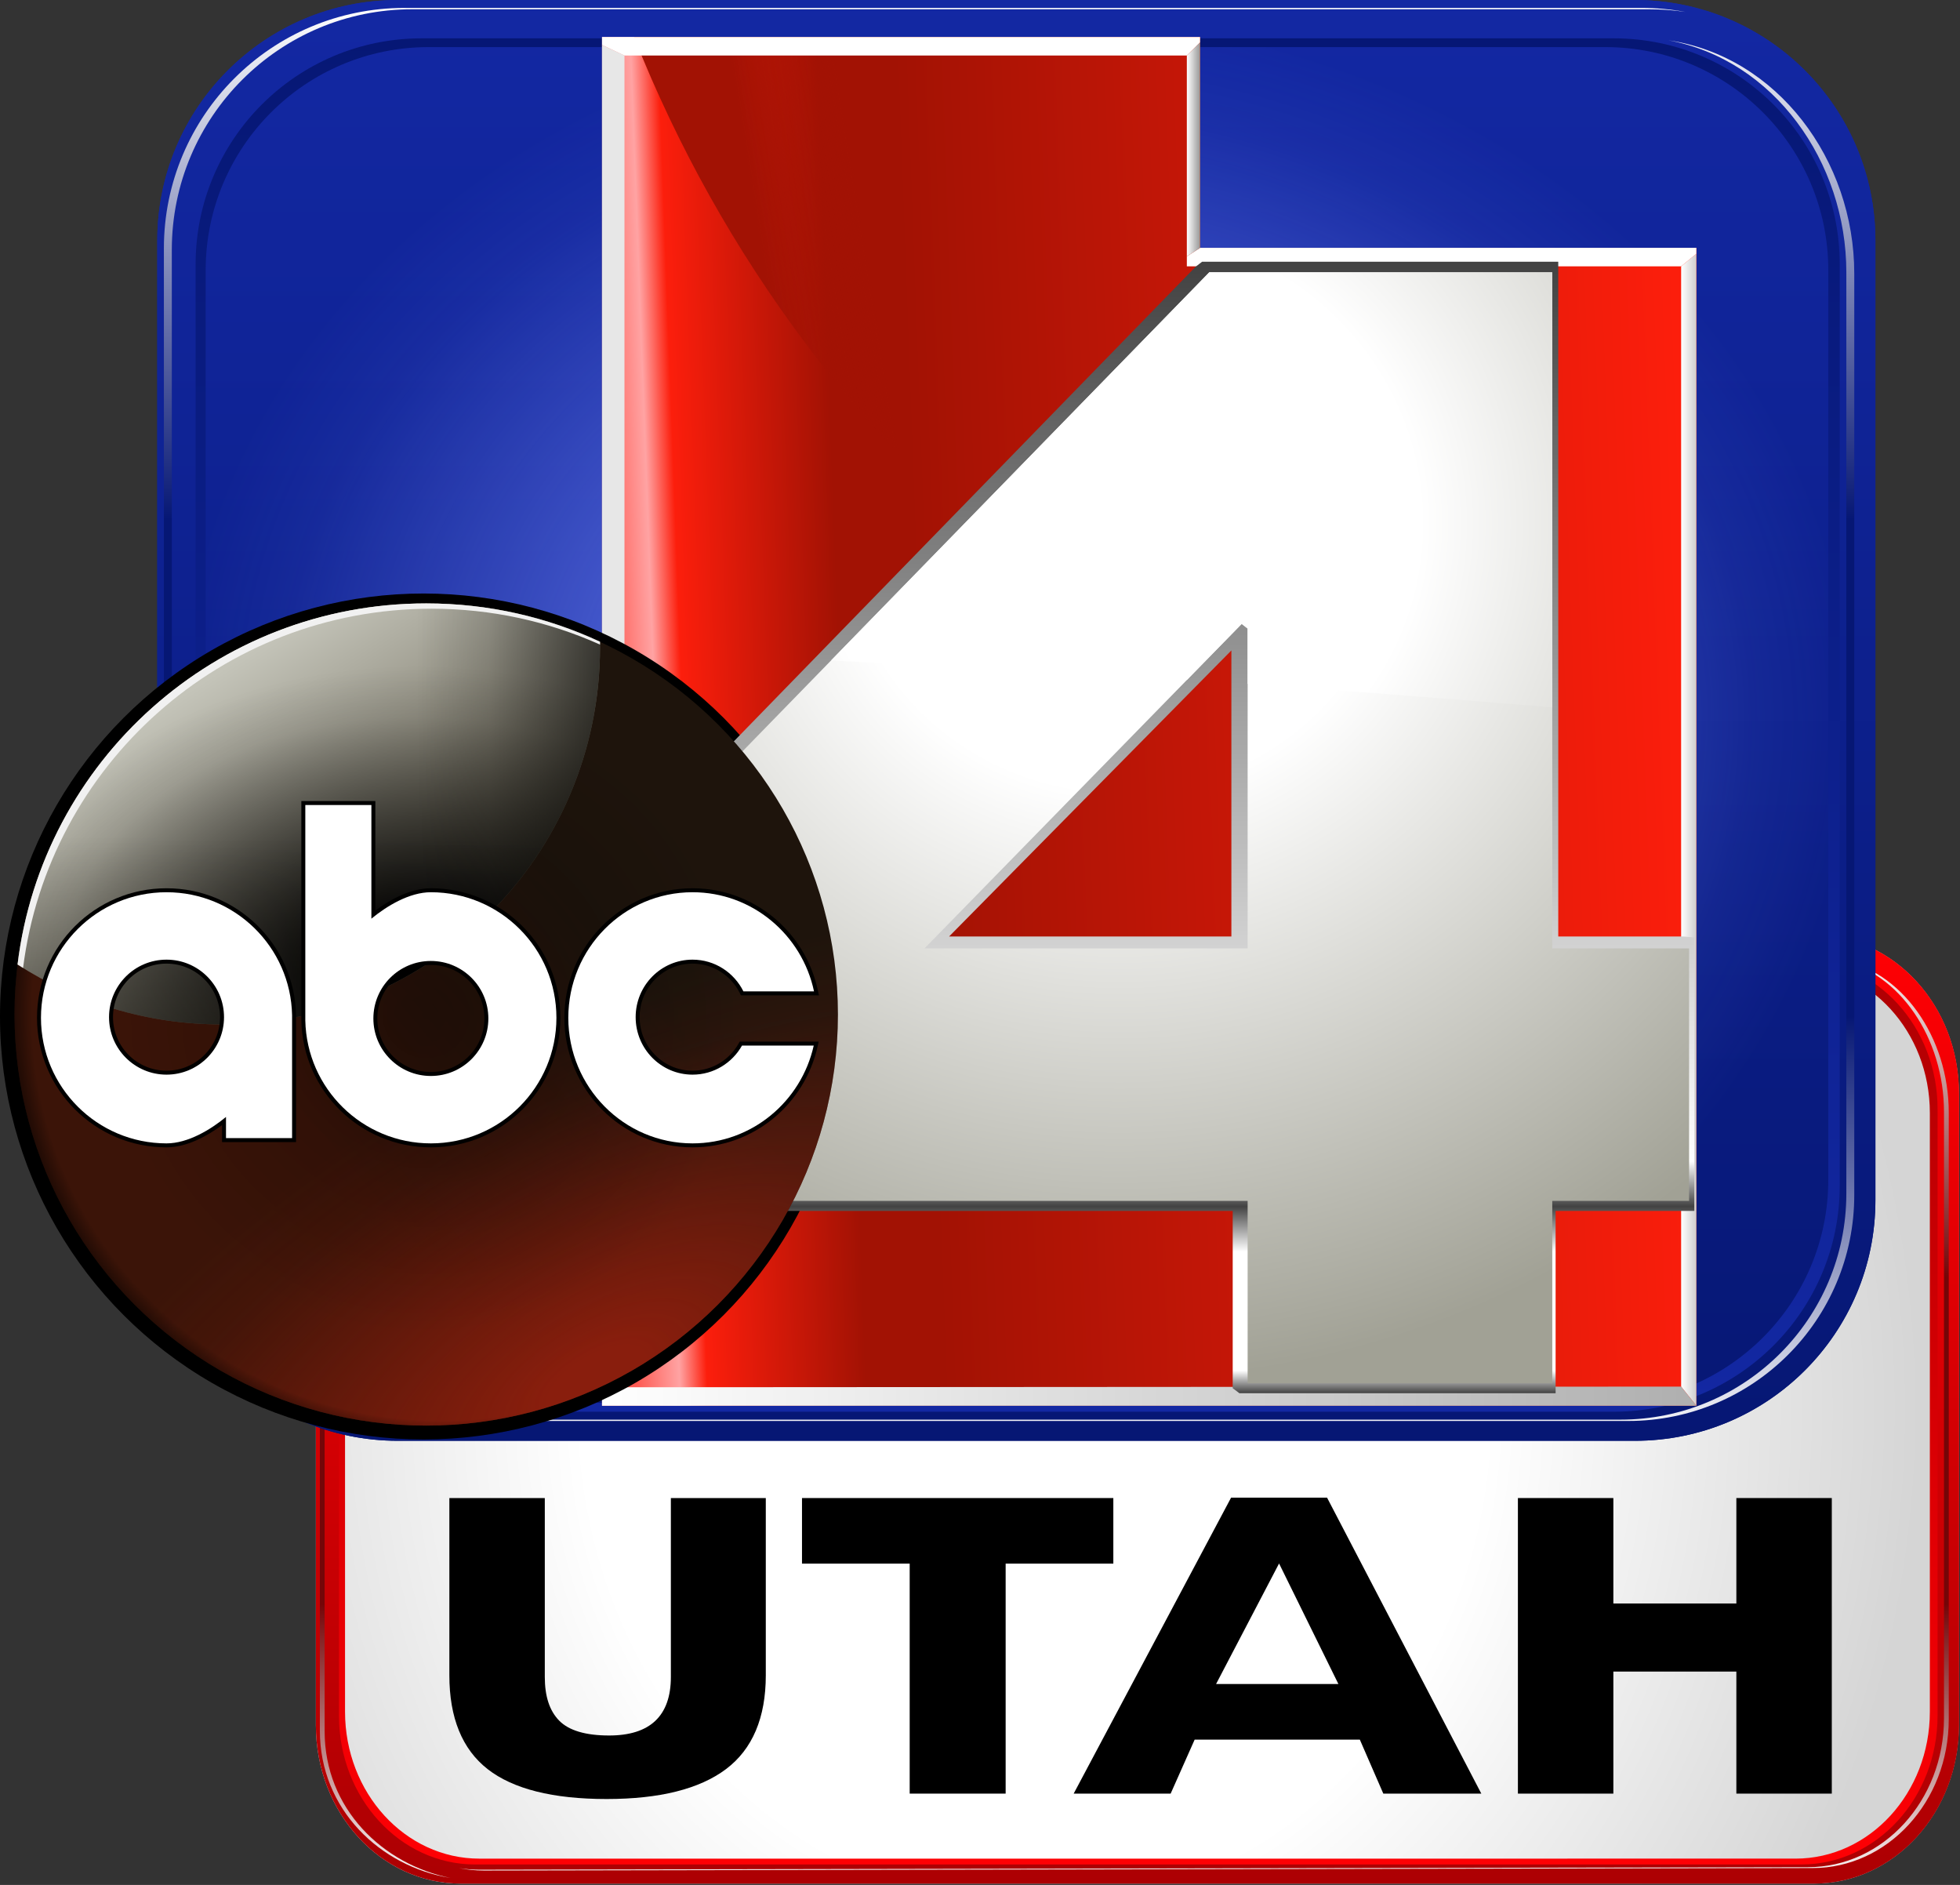
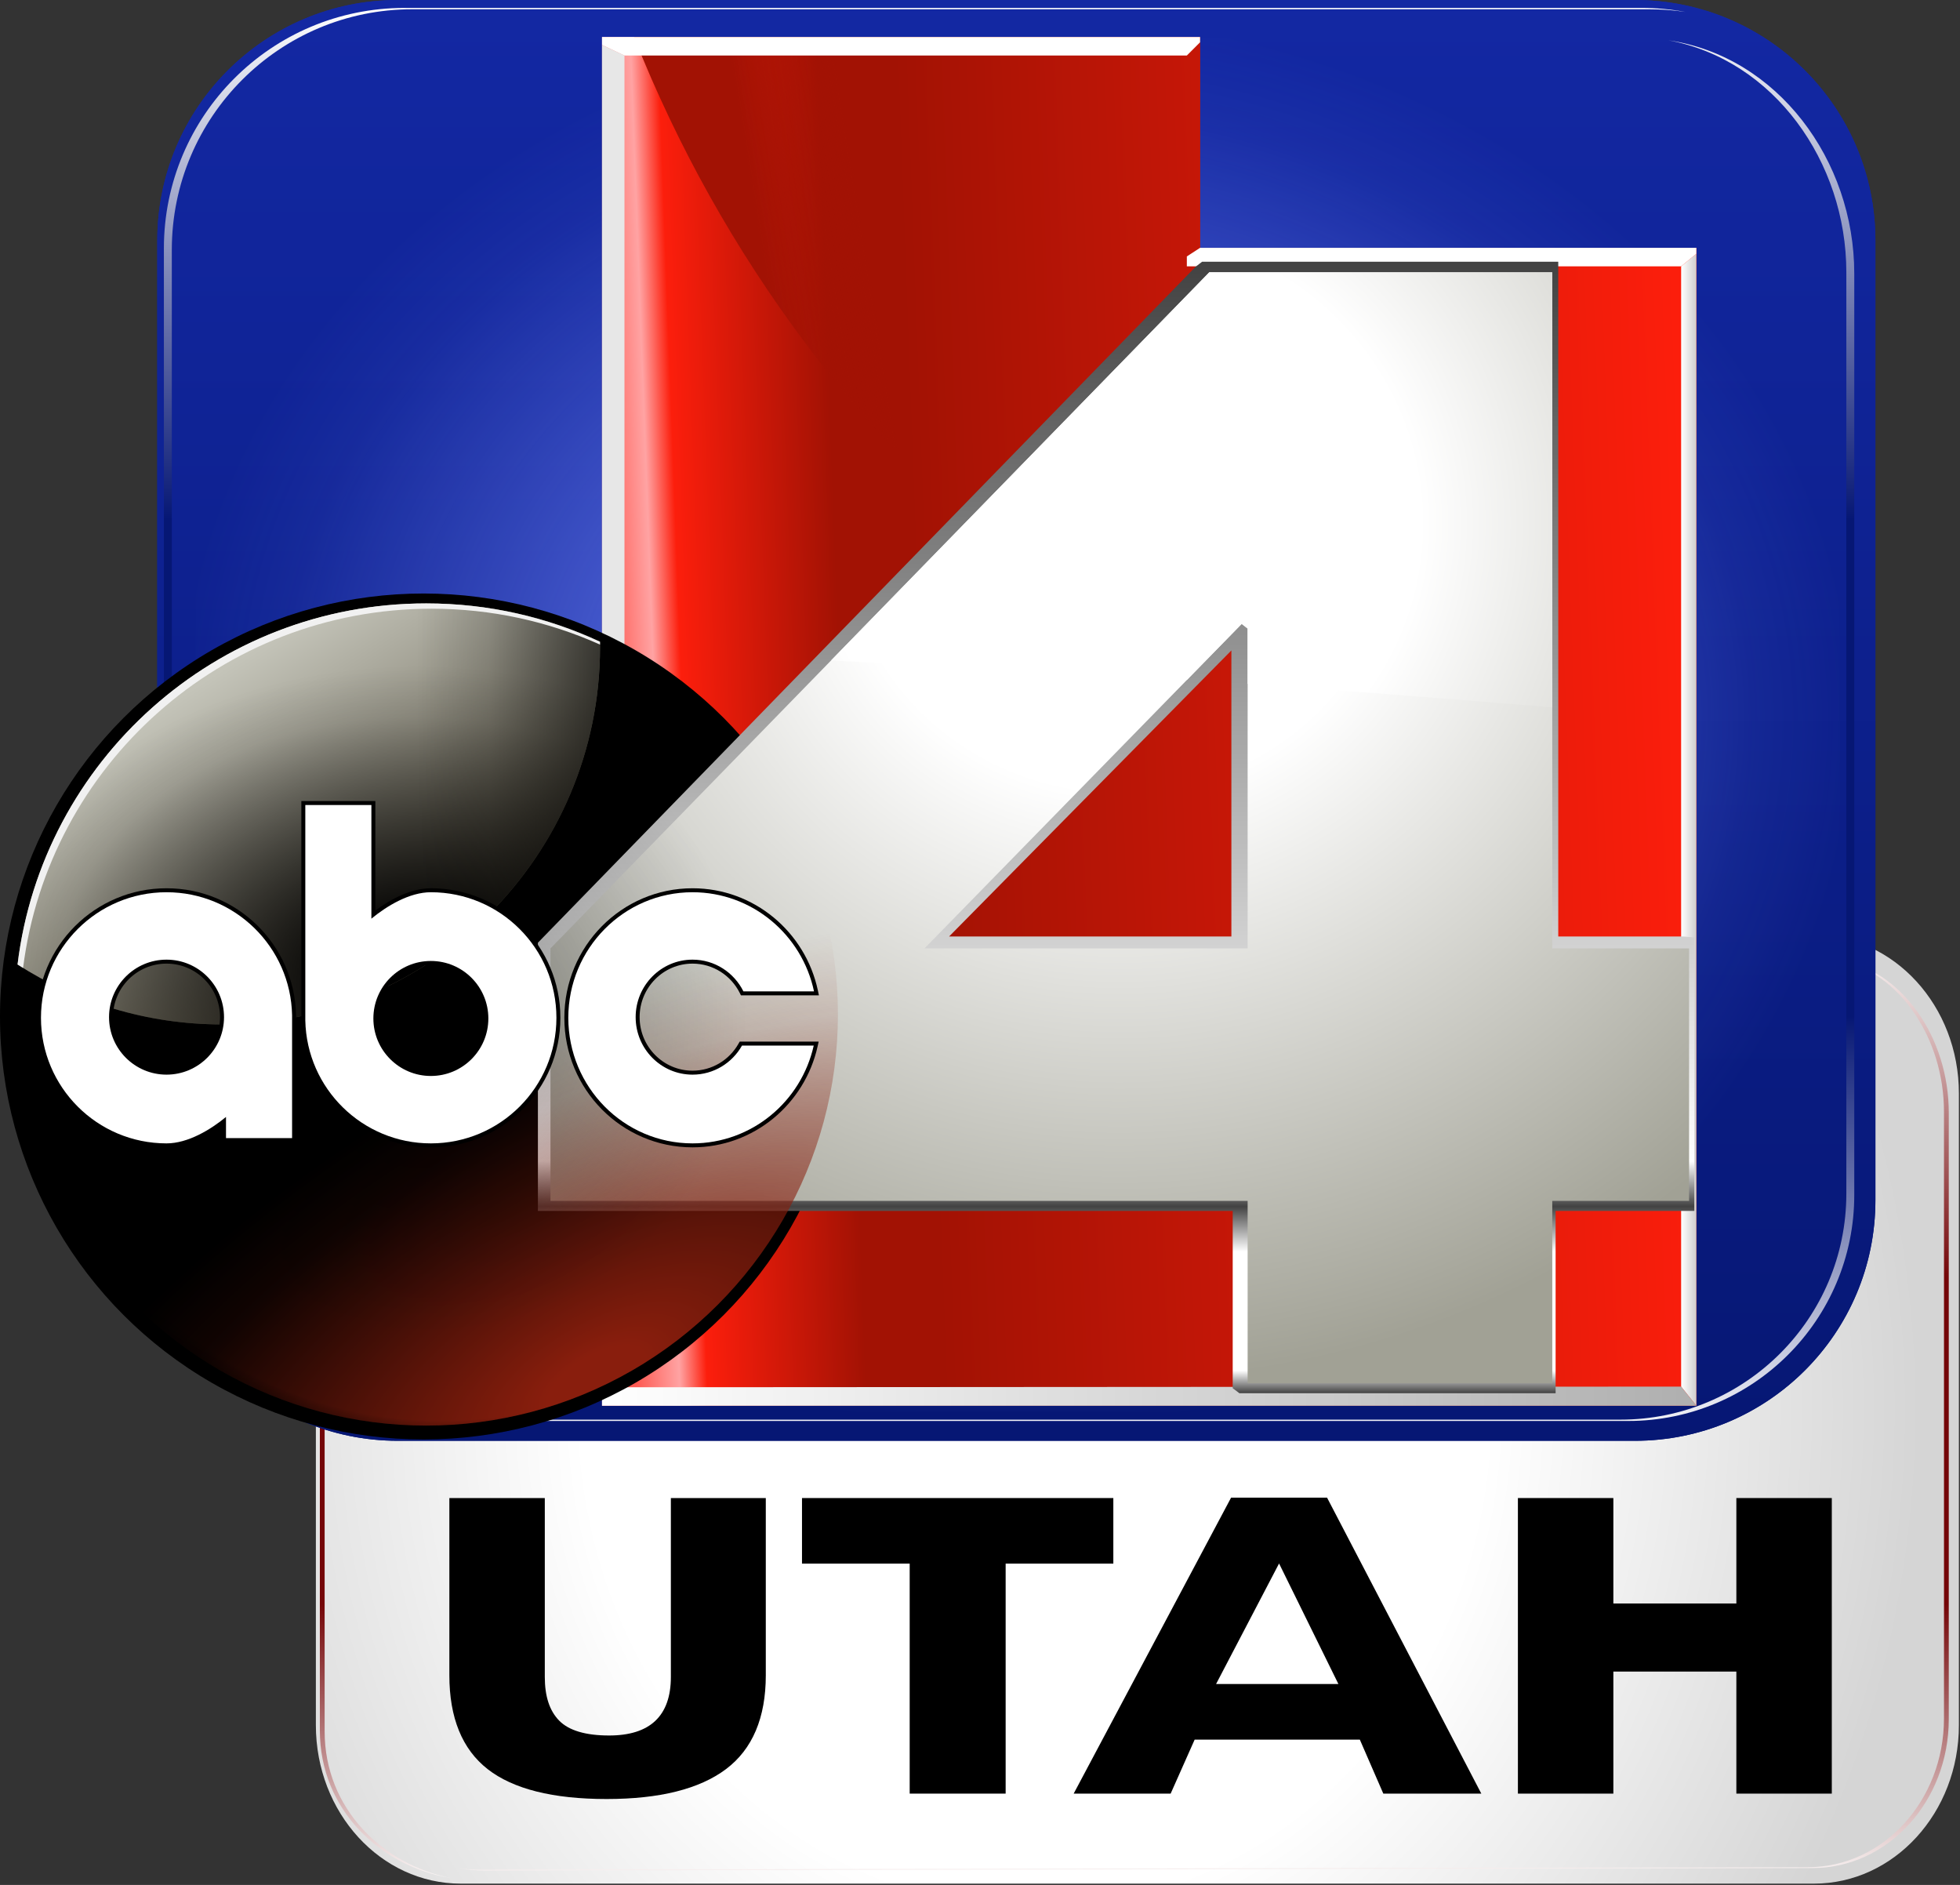
<svg xmlns="http://www.w3.org/2000/svg" width="1483" height="1426" viewBox="0 0 1483 1426" fill="none">
  <rect x="0" y="0" width="1483" height="1426" fill="#333333" stroke="none" />
  <path d="M239 827.182C239 761.001 288.096 707.352 348.66 707.352L1372.5 707.359C1433.06 707.359 1482.16 761.009 1482.16 827.19V1305.19C1482.16 1371.37 1433.06 1425.02 1372.5 1425.02L348.66 1425.02C288.096 1425.02 239 1371.37 239 1305.19V827.182Z" fill="url(#paint0_radial_7613_217)" />
  <path d="M507.599 1133.31H579.427V1267.41C579.427 1299.45 569.387 1323.31 549.306 1338.39C529.225 1353.46 499.103 1361 458.941 1361C418.393 1361 388.272 1353.46 368.963 1338.39C349.654 1323.31 340 1299.45 340 1267.41V1133.31H412.214V1268.67C412.214 1283.12 415.69 1294.11 423.027 1301.64C430.365 1309.18 443.108 1312.95 460.872 1312.95C491.766 1312.95 507.599 1298.19 507.599 1268.67V1133.31Z" fill="black" />
  <path d="M842.383 1133.31V1182.93H760.901V1356.92H688.3V1182.93H606.817V1133.31H842.383Z" fill="black" />
  <path d="M1004.09 1133L1120.81 1356.92H1046.66L1028.9 1316.09H903.902L885.752 1356.92H812.379L931.487 1133H1004.09ZM1012.68 1274.01L967.788 1182.81L920.121 1274.01H1012.68Z" fill="black" />
  <path d="M1386 1133.31V1356.92H1313.79V1264.59H1220.72V1356.92H1148.5V1133.31H1220.72V1213.08H1313.79V1133.31H1386Z" fill="black" />
-   <path fill-rule="evenodd" clip-rule="evenodd" d="M352.046 711.961C292.274 711.961 243.82 764.922 243.82 830.252V1302.12C243.82 1367.45 292.274 1420.41 352.046 1420.41L1368.01 1420.4C1427.79 1420.4 1476.24 1367.44 1476.24 1302.11V830.244C1476.24 764.914 1427.79 711.953 1368.01 711.953L352.046 711.961ZM362.75 730.81C306.591 730.81 261.065 780.572 261.065 841.951V1294.97C261.065 1356.35 306.591 1406.11 362.75 1406.11L1358.5 1406.1C1414.66 1406.1 1460.18 1356.34 1460.18 1294.96V841.943C1460.18 780.564 1414.66 730.802 1358.5 730.802L362.75 730.81Z" fill="url(#paint1_linear_7613_217)" />
-   <path fill-rule="evenodd" clip-rule="evenodd" d="M348.66 707.349C288.096 707.349 239 760.999 239 827.179V1305.18C239 1371.36 288.096 1425.01 348.66 1425.01L1372.64 1425.01C1433.2 1425.01 1482.3 1371.36 1482.3 1305.18V827.174C1482.3 760.994 1433.2 707.344 1372.64 707.344L348.66 707.349ZM359.505 726.443C302.602 726.443 256.473 776.852 256.473 839.03V1297.94C256.473 1360.12 302.602 1410.53 359.505 1410.53L1363 1410.52C1419.9 1410.52 1466.03 1360.11 1466.03 1297.94V839.025C1466.03 776.847 1419.9 726.438 1363 726.438L359.505 726.443Z" fill="url(#paint2_linear_7613_217)" />
  <path d="M242.013 831.125C242.013 764.945 291.109 711.295 351.673 711.295L1377.49 709.406C1384.32 709.406 1391 710.09 1397.47 711.392C1392.14 710.517 1386.67 710.065 1381.11 710.065L355.288 711.953C294.724 711.953 245.628 765.603 245.628 831.783V1309.79C245.628 1368.51 289.804 1410.47 340.827 1420.73C288.023 1412.1 242.013 1369.23 242.013 1309.13V831.125Z" fill="url(#paint3_linear_7613_217)" />
  <path d="M347.267 1413.25C352.244 1414.06 357.336 1414.47 362.518 1414.47L1367.85 1412.59C1424.76 1412.59 1470.88 1362.18 1470.88 1300V841.088C1470.88 785.951 1437.74 735.223 1389.84 725.537C1439.52 733.592 1474.5 785.231 1474.5 841.746V1300.66C1474.5 1362.83 1428.37 1413.24 1371.47 1413.24L366.133 1415.13C359.687 1415.13 353.385 1414.49 347.267 1413.25Z" fill="url(#paint4_linear_7613_217)" />
  <path d="M119 182C119 81.484 200.484 0 301 0H1237C1337.52 0 1419 81.484 1419 182V908C1419 1008.52 1337.52 1090 1237 1090H301C200.484 1090 119 1008.52 119 908V182Z" fill="url(#paint5_linear_7613_217)" />
  <path d="M119 182C119 81.484 200.484 0 301 0H1237C1337.52 0 1419 81.484 1419 182V908C1419 1008.52 1337.52 1090 1237 1090H301C200.484 1090 119 1008.52 119 908V182Z" fill="url(#paint6_radial_7613_217)" />
-   <path fill-rule="evenodd" clip-rule="evenodd" d="M306.62 7C207.419 7 127 87.438 127 186.662V903.338C127 1002.56 207.419 1083 306.62 1083H1230.38C1329.58 1083 1410 1002.56 1410 903.338V186.662C1410 87.438 1329.58 7 1230.38 7H306.62ZM324.385 35.627C231.179 35.627 155.621 111.207 155.621 204.431V892.479C155.621 985.703 231.179 1061.28 324.385 1061.28H1214.59C1307.8 1061.28 1383.35 985.703 1383.35 892.479V204.431C1383.35 111.207 1307.8 35.627 1214.59 35.627H324.385Z" fill="url(#paint7_linear_7613_217)" />
  <path fill-rule="evenodd" clip-rule="evenodd" d="M301 0C200.484 0 119 81.484 119 182V908C119 1008.52 200.484 1090 301 1090H1237C1337.52 1090 1419 1008.52 1419 908V182C1419 81.484 1337.52 0 1237 0H301ZM319 29C224.559 29 148 105.562 148 200V897C148 991.438 224.559 1068 319 1068H1221C1315.44 1068 1392 991.438 1392 897V200C1392 105.562 1315.44 29 1221 29H319Z" fill="url(#paint8_linear_7613_217)" />
  <path d="M124 188C124 87.484 205.484 6 306 6H1242C1253.33 6 1264.41 7.039 1275.16 9.016C1266.3 7.688 1257.23 7 1248 7H312C211.484 7 130 88.484 130 189V915C130 1004.19 203.318 1067.91 288 1083.5C200.363 1070.39 124 1005.29 124 914V188Z" fill="url(#paint9_linear_7613_217)" />
  <path d="M298.689 1072.14C306.948 1073.37 315.4 1074 324 1074H1226C1320.44 1074 1397 997.438 1397 903V206C1397 122.258 1341.98 45.211 1262.5 30.5C1344.94 42.734 1403 121.164 1403 207V904C1403 998.438 1326.44 1075 1232 1075H330C319.302 1075 308.843 1074.02 298.689 1072.14Z" fill="url(#paint10_linear_7613_217)" />
  <path fill-rule="evenodd" clip-rule="evenodd" d="M908 28H455.5V1063.5H1283.5V187.5H908V28Z" fill="url(#paint11_linear_7613_217)" />
  <path d="M1283.5 652.956C916.466 606.297 611.472 360.88 479.811 28H908V187.5H1283.5V652.956Z" fill="url(#paint12_linear_7613_217)" />
  <path d="M1283.5 652.956C916.466 606.297 611.472 360.88 479.811 28H908V187.5H1283.5V652.956Z" fill="url(#paint13_linear_7613_217)" />
  <path d="M1283.5 1063.5L1272 1049V201.5L1283.5 192V1063.5Z" fill="url(#paint14_linear_7613_217)" />
  <path d="M1272 201.5L1283.5 192V187.5H908L898 194V201.5H1272Z" fill="white" />
-   <path d="M898 194L908 187.5V32L898 42V194Z" fill="url(#paint15_linear_7613_217)" />
+   <path d="M898 194V32L898 42V194Z" fill="url(#paint15_linear_7613_217)" />
  <path d="M908 32L898 42H472.5L455.5 34V28H908V32Z" fill="white" />
  <path d="M455.5 34V1055.5L472.5 1049.5V42L455.5 34Z" fill="#E7E7E7" />
  <path d="M1283.5 1063.5L1272 1049L472.5 1049.5L455.5 1055.5V1063.5H1283.5Z" fill="url(#paint16_linear_7613_217)" />
  <ellipse cx="320.5" cy="769" rx="320.5" ry="320" fill="black" />
  <path fill-rule="evenodd" clip-rule="evenodd" d="M937.789 1054L932.706 1050.25V916.081H407V713.175L904.696 201.748L909.545 198H1179.03V708.473H1273.54L1282 709.201V916.081H1177.03V1054H937.789ZM718.126 708.473H931.707V492.079L718.126 708.473Z" fill="url(#paint17_linear_7613_217)" />
  <path fill-rule="evenodd" clip-rule="evenodd" d="M944 908.5V1046.5H1174.5V908.5H1278V717.5H1174.5V206H915L416.5 717.5V908.5H944ZM944 475.5V717.5H699.5L939.5 472L944 475.5Z" fill="url(#paint18_radial_7613_217)" />
  <path d="M898.051 514.399L939.5 472L944 475.5V517.355C1021.89 522.635 1120.62 530.677 1174.5 535.169V206H915L628.802 499.661C700.118 503.248 809.724 508.954 898.051 514.399Z" fill="url(#paint19_radial_7613_217)" />
-   <ellipse cx="322.5" cy="767.5" rx="311.5" ry="311" fill="url(#paint20_linear_7613_217)" />
  <ellipse cx="322.5" cy="767.5" rx="311.5" ry="311" fill="url(#paint21_radial_7613_217)" />
  <ellipse cx="322.5" cy="767.5" rx="311.5" ry="311" fill="url(#paint22_radial_7613_217)" />
  <ellipse cx="322.5" cy="767.5" rx="311.5" ry="311" fill="url(#paint23_radial_7613_217)" fill-opacity="0.32" />
  <path d="M168 775C325.953 775 454 647.18 454 489.5C454 488.156 453.991 486.812 453.972 485.477C414.028 466.883 369.479 456.5 322.5 456.5C163.293 456.5 31.983 575.742 13.283 729.656C57.884 758.352 110.994 775 168 775Z" fill="url(#paint24_linear_7613_217)" />
  <path d="M168 775C325.953 775 454 647.18 454 489.5C454 488.156 453.991 486.812 453.972 485.477C414.028 466.883 369.479 456.5 322.5 456.5C163.293 456.5 31.983 575.742 13.283 729.656C57.884 758.352 110.994 775 168 775Z" fill="url(#paint25_radial_7613_217)" />
  <path d="M168 775C325.953 775 454 647.18 454 489.5C454 488.156 453.991 486.812 453.972 485.477C414.028 466.883 369.479 456.5 322.5 456.5C163.293 456.5 31.983 575.742 13.283 729.656C57.884 758.352 110.994 775 168 775Z" fill="url(#paint26_linear_7613_217)" fill-opacity="0.6" />
-   <path d="M168 775C325.953 775 454 647.18 454 489.5C454 488.156 453.991 486.812 453.972 485.477C414.028 466.883 369.479 456.5 322.5 456.5C163.293 456.5 31.983 575.742 13.283 729.656C57.884 758.352 110.994 775 168 775Z" fill="url(#paint27_linear_7613_217)" fill-opacity="0.31" />
  <path d="M17.452 732.289C36.761 579.039 167.765 460.5 326.5 460.5C371.922 460.5 415.074 470.203 453.987 487.656L453.972 485.477C414.028 466.883 369.479 456.5 322.5 456.5C163.293 456.5 31.983 575.742 13.283 729.656C14.664 730.547 16.054 731.422 17.452 732.289Z" fill="#F1F1F1" />
  <path fill-rule="evenodd" clip-rule="evenodd" d="M618.623 791.654L619.439 788H559.672L558.812 789.527C551.91 801.772 538.896 810 524 810C501.915 810 483.957 791.897 483.957 769.5C483.957 747.103 501.915 729 524 729C539.639 729 553.206 738.072 559.798 751.335L560.626 753H619.616L618.848 749.378C609.477 705.177 570.593 672 524 672C470.398 672 427 715.904 427 770C427 824.096 470.398 868 524 868C570.23 868 608.87 835.338 618.623 791.654Z" fill="black" />
  <path fill-rule="evenodd" clip-rule="evenodd" d="M224 770V864H168V851.16C156.574 859.644 141.083 868 126 868C71.876 868 28 824.126 28 770C28 715.874 71.876 672 126 672C179.434 672 222.901 714.761 223.999 767.938C224.009 768.421 224.005 768.94 224.002 769.407C224.001 769.618 224 769.818 224 770ZM166.5 769.5C166.5 791.867 148.367 810 126 810C103.632 810 85.499 791.867 85.499 769.5C85.499 747.133 103.632 729 126 729C148.367 729 166.5 747.133 166.5 769.5Z" fill="black" />
  <path fill-rule="evenodd" clip-rule="evenodd" d="M228.006 770V606H284.006V688.84C295.432 680.356 310.922 672 326.006 672C380.129 672 424.006 715.874 424.006 770C424.006 824.126 380.129 868 326.006 868C272.572 868 229.104 825.239 228.006 772.062C227.996 771.579 228 771.06 228.003 770.593C228.004 770.382 228.006 770.182 228.006 770ZM285.506 770.5C285.506 748.133 303.638 730 326.006 730C348.373 730 366.506 748.133 366.506 770.5C366.506 792.867 348.373 811 326.006 811C303.638 811 285.506 792.867 285.506 770.5Z" fill="black" />
  <path fill-rule="evenodd" clip-rule="evenodd" d="M171 845C159.5 854.5 142.281 865 126 865C73.533 865 31 822.469 31 770C31 717.531 73.533 675 126 675C177.799 675 219.936 716.453 221 768C221.014 768.664 221 769.328 221 770V861H171V845ZM169.5 769.5C169.5 793.523 150.024 813 126 813C101.976 813 82.5 793.523 82.5 769.5C82.5 745.477 101.976 726 126 726C150.024 726 169.5 745.477 169.5 769.5Z" fill="white" />
  <path fill-rule="evenodd" clip-rule="evenodd" d="M281.006 695C292.506 685.5 309.725 675 326.006 675C378.473 675 421.006 717.531 421.006 770C421.006 822.469 378.473 865 326.006 865C274.207 865 232.071 823.547 231.006 772C230.992 771.336 231.006 770.672 231.006 770V609H281.006V695ZM282.506 770.5C282.506 746.477 301.982 727 326.006 727C350.03 727 369.506 746.477 369.506 770.5C369.506 794.523 350.03 814 326.006 814C301.982 814 282.506 794.523 282.506 770.5Z" fill="white" />
  <path d="M615.696 791C606.238 833.363 568.775 865 524 865C472.085 865 430 822.469 430 770C430 717.531 472.085 675 524 675C569.126 675 606.826 707.136 615.913 750H562.485C555.411 735.767 540.834 726 524 726C500.228 726 480.958 745.477 480.958 769.5C480.958 793.523 500.228 813 524 813C540.033 813 554.019 804.14 561.426 791H615.696Z" fill="white" />
  <defs>
    <radialGradient id="paint0_radial_7613_217" cx="0" cy="0" r="1" gradientUnits="userSpaceOnUse" gradientTransform="translate(783 1066) scale(669 730.171)">
      <stop offset="0.51" stop-color="white" />
      <stop offset="1" stop-color="#D5D5D5" />
    </radialGradient>
    <linearGradient id="paint1_linear_7613_217" x1="630.341" y1="711.953" x2="630.341" y2="1420.4" gradientUnits="userSpaceOnUse">
      <stop stop-color="#AC0003" />
      <stop offset="1" stop-color="#FF0004" />
    </linearGradient>
    <linearGradient id="paint2_linear_7613_217" x1="630.642" y1="707.344" x2="630.642" y2="1425.01" gradientUnits="userSpaceOnUse">
      <stop stop-color="#FF0004" />
      <stop offset="1" stop-color="#AC0003" />
    </linearGradient>
    <linearGradient id="paint3_linear_7613_217" x1="633.655" y1="711.289" x2="633.655" y2="1428.95" gradientUnits="userSpaceOnUse">
      <stop stop-color="white" />
      <stop offset="0.355" stop-color="#740608" />
      <stop offset="0.7" stop-color="#740608" />
      <stop offset="1" stop-color="white" />
    </linearGradient>
    <linearGradient id="paint4_linear_7613_217" x1="633.655" y1="711.289" x2="633.655" y2="1428.95" gradientUnits="userSpaceOnUse">
      <stop stop-color="white" />
      <stop offset="0.355" stop-color="#740608" />
      <stop offset="0.7" stop-color="#740608" />
      <stop offset="1" stop-color="white" />
    </linearGradient>
    <linearGradient id="paint5_linear_7613_217" x1="769" y1="0" x2="769" y2="1090" gradientUnits="userSpaceOnUse">
      <stop stop-color="#1328A3" />
      <stop offset="1" stop-color="#061774" />
    </linearGradient>
    <radialGradient id="paint6_radial_7613_217" cx="0" cy="0" r="1" gradientUnits="userSpaceOnUse" gradientTransform="translate(769 545) rotate(90) scale(545 650)">
      <stop offset="0.11" stop-color="#7286FF" />
      <stop offset="0.86" stop-color="#7286FF" stop-opacity="0.08" />
      <stop offset="0.98" stop-color="#7286FF" stop-opacity="0" />
    </radialGradient>
    <linearGradient id="paint7_linear_7613_217" x1="768.5" y1="7" x2="768.5" y2="1083" gradientUnits="userSpaceOnUse">
      <stop stop-color="#061774" />
      <stop offset="1" stop-color="#1328A3" />
    </linearGradient>
    <linearGradient id="paint8_linear_7613_217" x1="769" y1="0" x2="769" y2="1090" gradientUnits="userSpaceOnUse">
      <stop stop-color="#1328A3" />
      <stop offset="1" stop-color="#061774" />
    </linearGradient>
    <linearGradient id="paint9_linear_7613_217" x1="774" y1="6" x2="774" y2="1096" gradientUnits="userSpaceOnUse">
      <stop stop-color="white" />
      <stop offset="0.355" stop-color="#061774" />
      <stop offset="0.7" stop-color="#061774" />
      <stop offset="1" stop-color="white" />
    </linearGradient>
    <linearGradient id="paint10_linear_7613_217" x1="774" y1="6" x2="774" y2="1096" gradientUnits="userSpaceOnUse">
      <stop stop-color="white" />
      <stop offset="0.355" stop-color="#061774" />
      <stop offset="0.7" stop-color="#061774" />
      <stop offset="1" stop-color="white" />
    </linearGradient>
    <linearGradient id="paint11_linear_7613_217" x1="456" y1="700" x2="1284" y2="669.5" gradientUnits="userSpaceOnUse">
      <stop offset="0.015" stop-color="#FE5951" />
      <stop offset="0.055" stop-color="#FFA3A3" />
      <stop offset="0.08" stop-color="#FC1E0C" />
      <stop offset="0.225" stop-color="#A21204" />
      <stop offset="0.295" stop-color="#A21204" />
      <stop offset="1" stop-color="#FC1E0C" />
    </linearGradient>
    <linearGradient id="paint12_linear_7613_217" x1="456" y1="700" x2="1284" y2="669.5" gradientUnits="userSpaceOnUse">
      <stop offset="0" stop-color="#FE5951" />
      <stop offset="0.04" stop-color="#FF8585" />
      <stop offset="0.08" stop-color="#FC1E0C" />
      <stop offset="0.225" stop-color="#A21204" />
      <stop offset="0.295" stop-color="#A21204" />
      <stop offset="1" stop-color="#FC1E0C" />
    </linearGradient>
    <linearGradient id="paint13_linear_7613_217" x1="586.5" y1="254.5" x2="799" y2="220.5" gradientUnits="userSpaceOnUse">
      <stop stop-color="#A21204" />
      <stop offset="0.365" stop-color="#A21204" stop-opacity="0" />
    </linearGradient>
    <linearGradient id="paint14_linear_7613_217" x1="1272" y1="627.75" x2="1283.5" y2="627.75" gradientUnits="userSpaceOnUse">
      <stop stop-color="white" />
      <stop offset="1" stop-color="#CECECE" />
    </linearGradient>
    <linearGradient id="paint15_linear_7613_217" x1="898" y1="113" x2="908" y2="113" gradientUnits="userSpaceOnUse">
      <stop stop-color="white" />
      <stop offset="1" stop-color="#999999" />
    </linearGradient>
    <linearGradient id="paint16_linear_7613_217" x1="455.5" y1="1056.25" x2="1283.5" y2="1056.25" gradientUnits="userSpaceOnUse">
      <stop stop-color="white" />
      <stop offset="1" stop-color="#AFAFAF" />
    </linearGradient>
    <linearGradient id="paint17_linear_7613_217" x1="845.499" y1="198" x2="845.499" y2="1054" gradientUnits="userSpaceOnUse">
      <stop stop-color="#424242" />
      <stop offset="0.795" stop-color="white" />
      <stop offset="0.835" stop-color="#424242" />
      <stop offset="0.875" stop-color="white" />
      <stop offset="0.98" stop-color="white" />
      <stop offset="1" stop-color="#424242" />
    </linearGradient>
    <radialGradient id="paint18_radial_7613_217" cx="0" cy="0" r="1" gradientUnits="userSpaceOnUse" gradientTransform="translate(847 396) rotate(89.978) scale(650.5 666.753)">
      <stop offset="0.31" stop-color="white" />
      <stop offset="1" stop-color="#A1A195" />
    </radialGradient>
    <radialGradient id="paint19_radial_7613_217" cx="0" cy="0" r="1" gradientUnits="userSpaceOnUse" gradientTransform="translate(847 396) rotate(89.978) scale(650.5 666.753)">
      <stop offset="0.34" stop-color="white" />
      <stop offset="1" stop-color="#A1A195" />
    </radialGradient>
    <linearGradient id="paint20_linear_7613_217" x1="634" y1="504.612" x2="11" y2="1030.39" gradientUnits="userSpaceOnUse">
      <stop offset="0.33" stop-color="#1E140C" />
      <stop offset="0.65" stop-color="#3B1408" />
    </linearGradient>
    <radialGradient id="paint21_radial_7613_217" cx="0" cy="0" r="1" gradientUnits="userSpaceOnUse" gradientTransform="translate(450.5 1045.5) rotate(-120.322) scale(252.548 551.643)">
      <stop offset="0.075" stop-color="#891E0D" />
      <stop offset="0.795" stop-color="#891E0D" stop-opacity="0.122" />
      <stop offset="1" stop-color="#891E0D" stop-opacity="0" />
    </radialGradient>
    <radialGradient id="paint22_radial_7613_217" cx="0" cy="0" r="1" gradientUnits="userSpaceOnUse" gradientTransform="translate(334.5 767) rotate(89.647) scale(325.006 325.529)">
      <stop offset="0.95" stop-opacity="0" />
      <stop offset="1" stop-opacity="0.56" />
    </radialGradient>
    <radialGradient id="paint23_radial_7613_217" cx="0" cy="0" r="1" gradientUnits="userSpaceOnUse" gradientTransform="translate(322.5 767.5) rotate(90) scale(311 311.5)">
      <stop />
      <stop offset="0.78" stop-opacity="0" />
    </radialGradient>
    <linearGradient id="paint24_linear_7613_217" x1="175.5" y1="502" x2="323.5" y2="730" gradientUnits="userSpaceOnUse">
      <stop stop-color="#C4C4B9" />
      <stop offset="1" stop-color="#534D3D" />
    </linearGradient>
    <radialGradient id="paint25_radial_7613_217" cx="0" cy="0" r="1" gradientUnits="userSpaceOnUse" gradientTransform="translate(311.5 734.5) rotate(-91.184) scale(242.052 334.934)">
      <stop offset="0.105" />
      <stop offset="0.795" stop-opacity="0.104" />
      <stop offset="0.955" stop-opacity="0" />
    </radialGradient>
    <linearGradient id="paint26_linear_7613_217" x1="13.283" y1="615.75" x2="454" y2="615.75" gradientUnits="userSpaceOnUse">
      <stop offset="0.685" stop-opacity="0" />
      <stop offset="0.81" stop-opacity="0.24" />
      <stop offset="1" />
    </linearGradient>
    <linearGradient id="paint27_linear_7613_217" x1="233.641" y1="456.5" x2="233.641" y2="775" gradientUnits="userSpaceOnUse">
      <stop offset="0.555" stop-opacity="0" />
      <stop offset="1" />
    </linearGradient>
  </defs>
</svg>